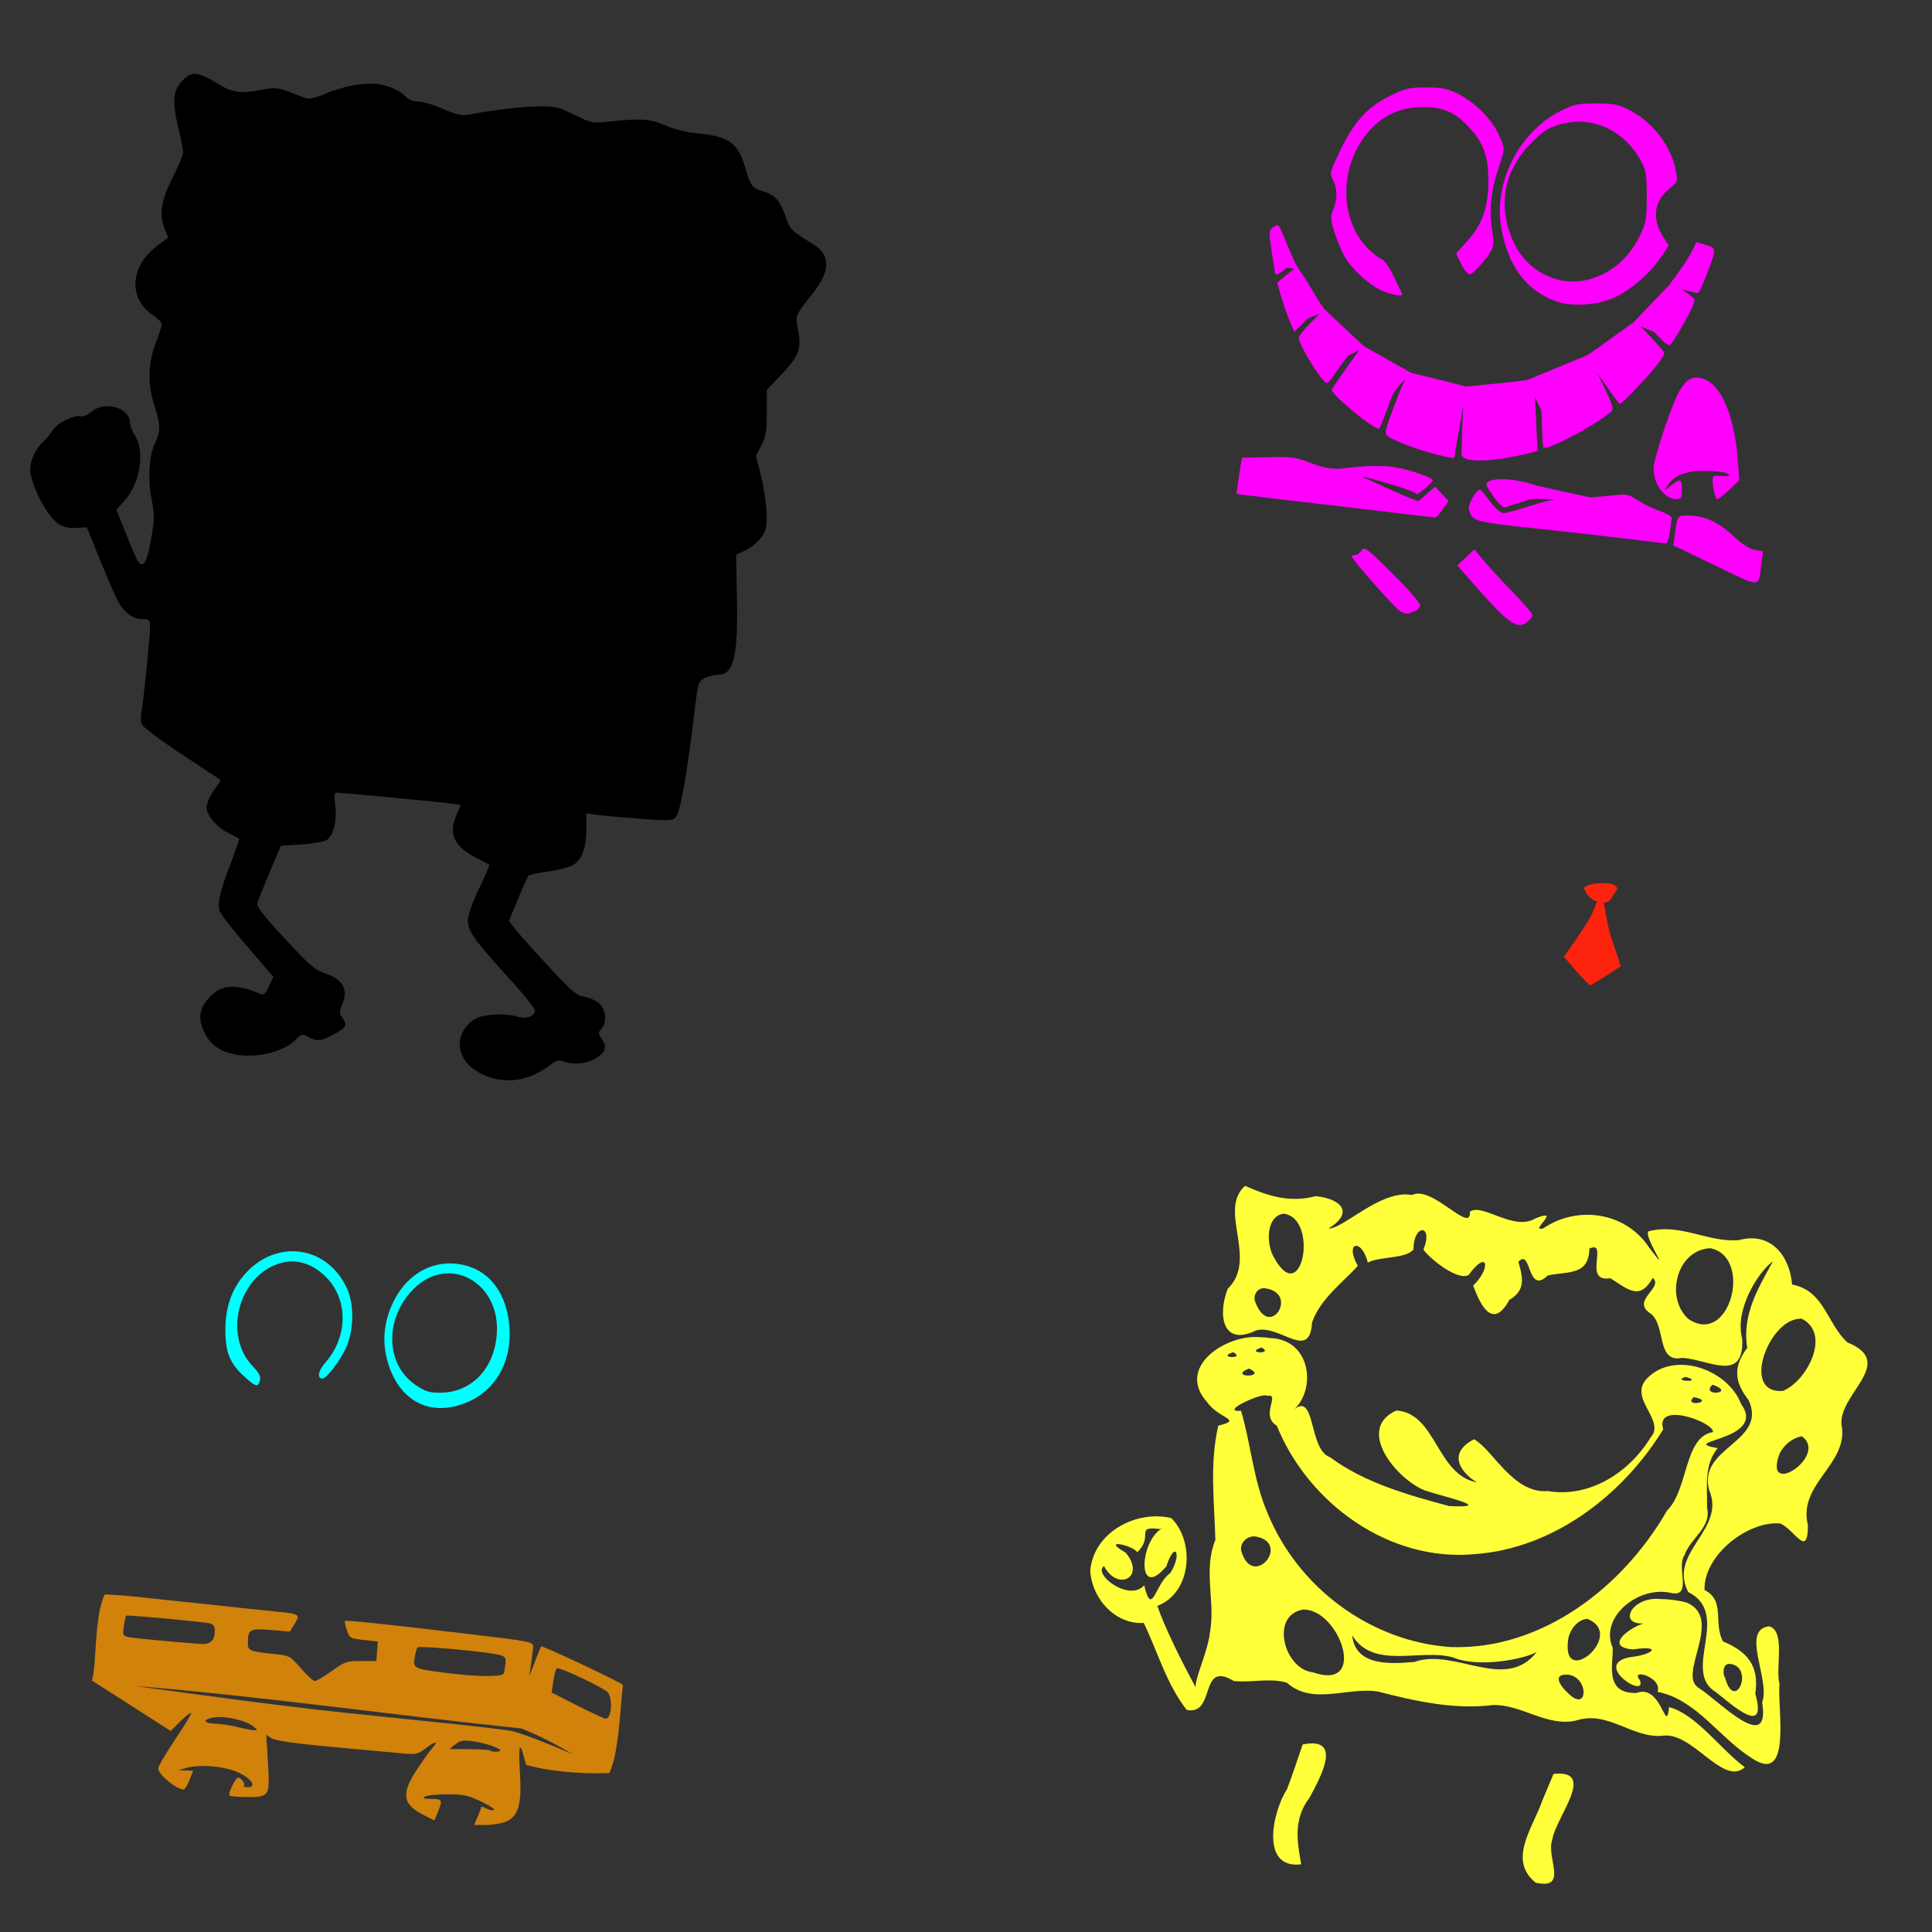
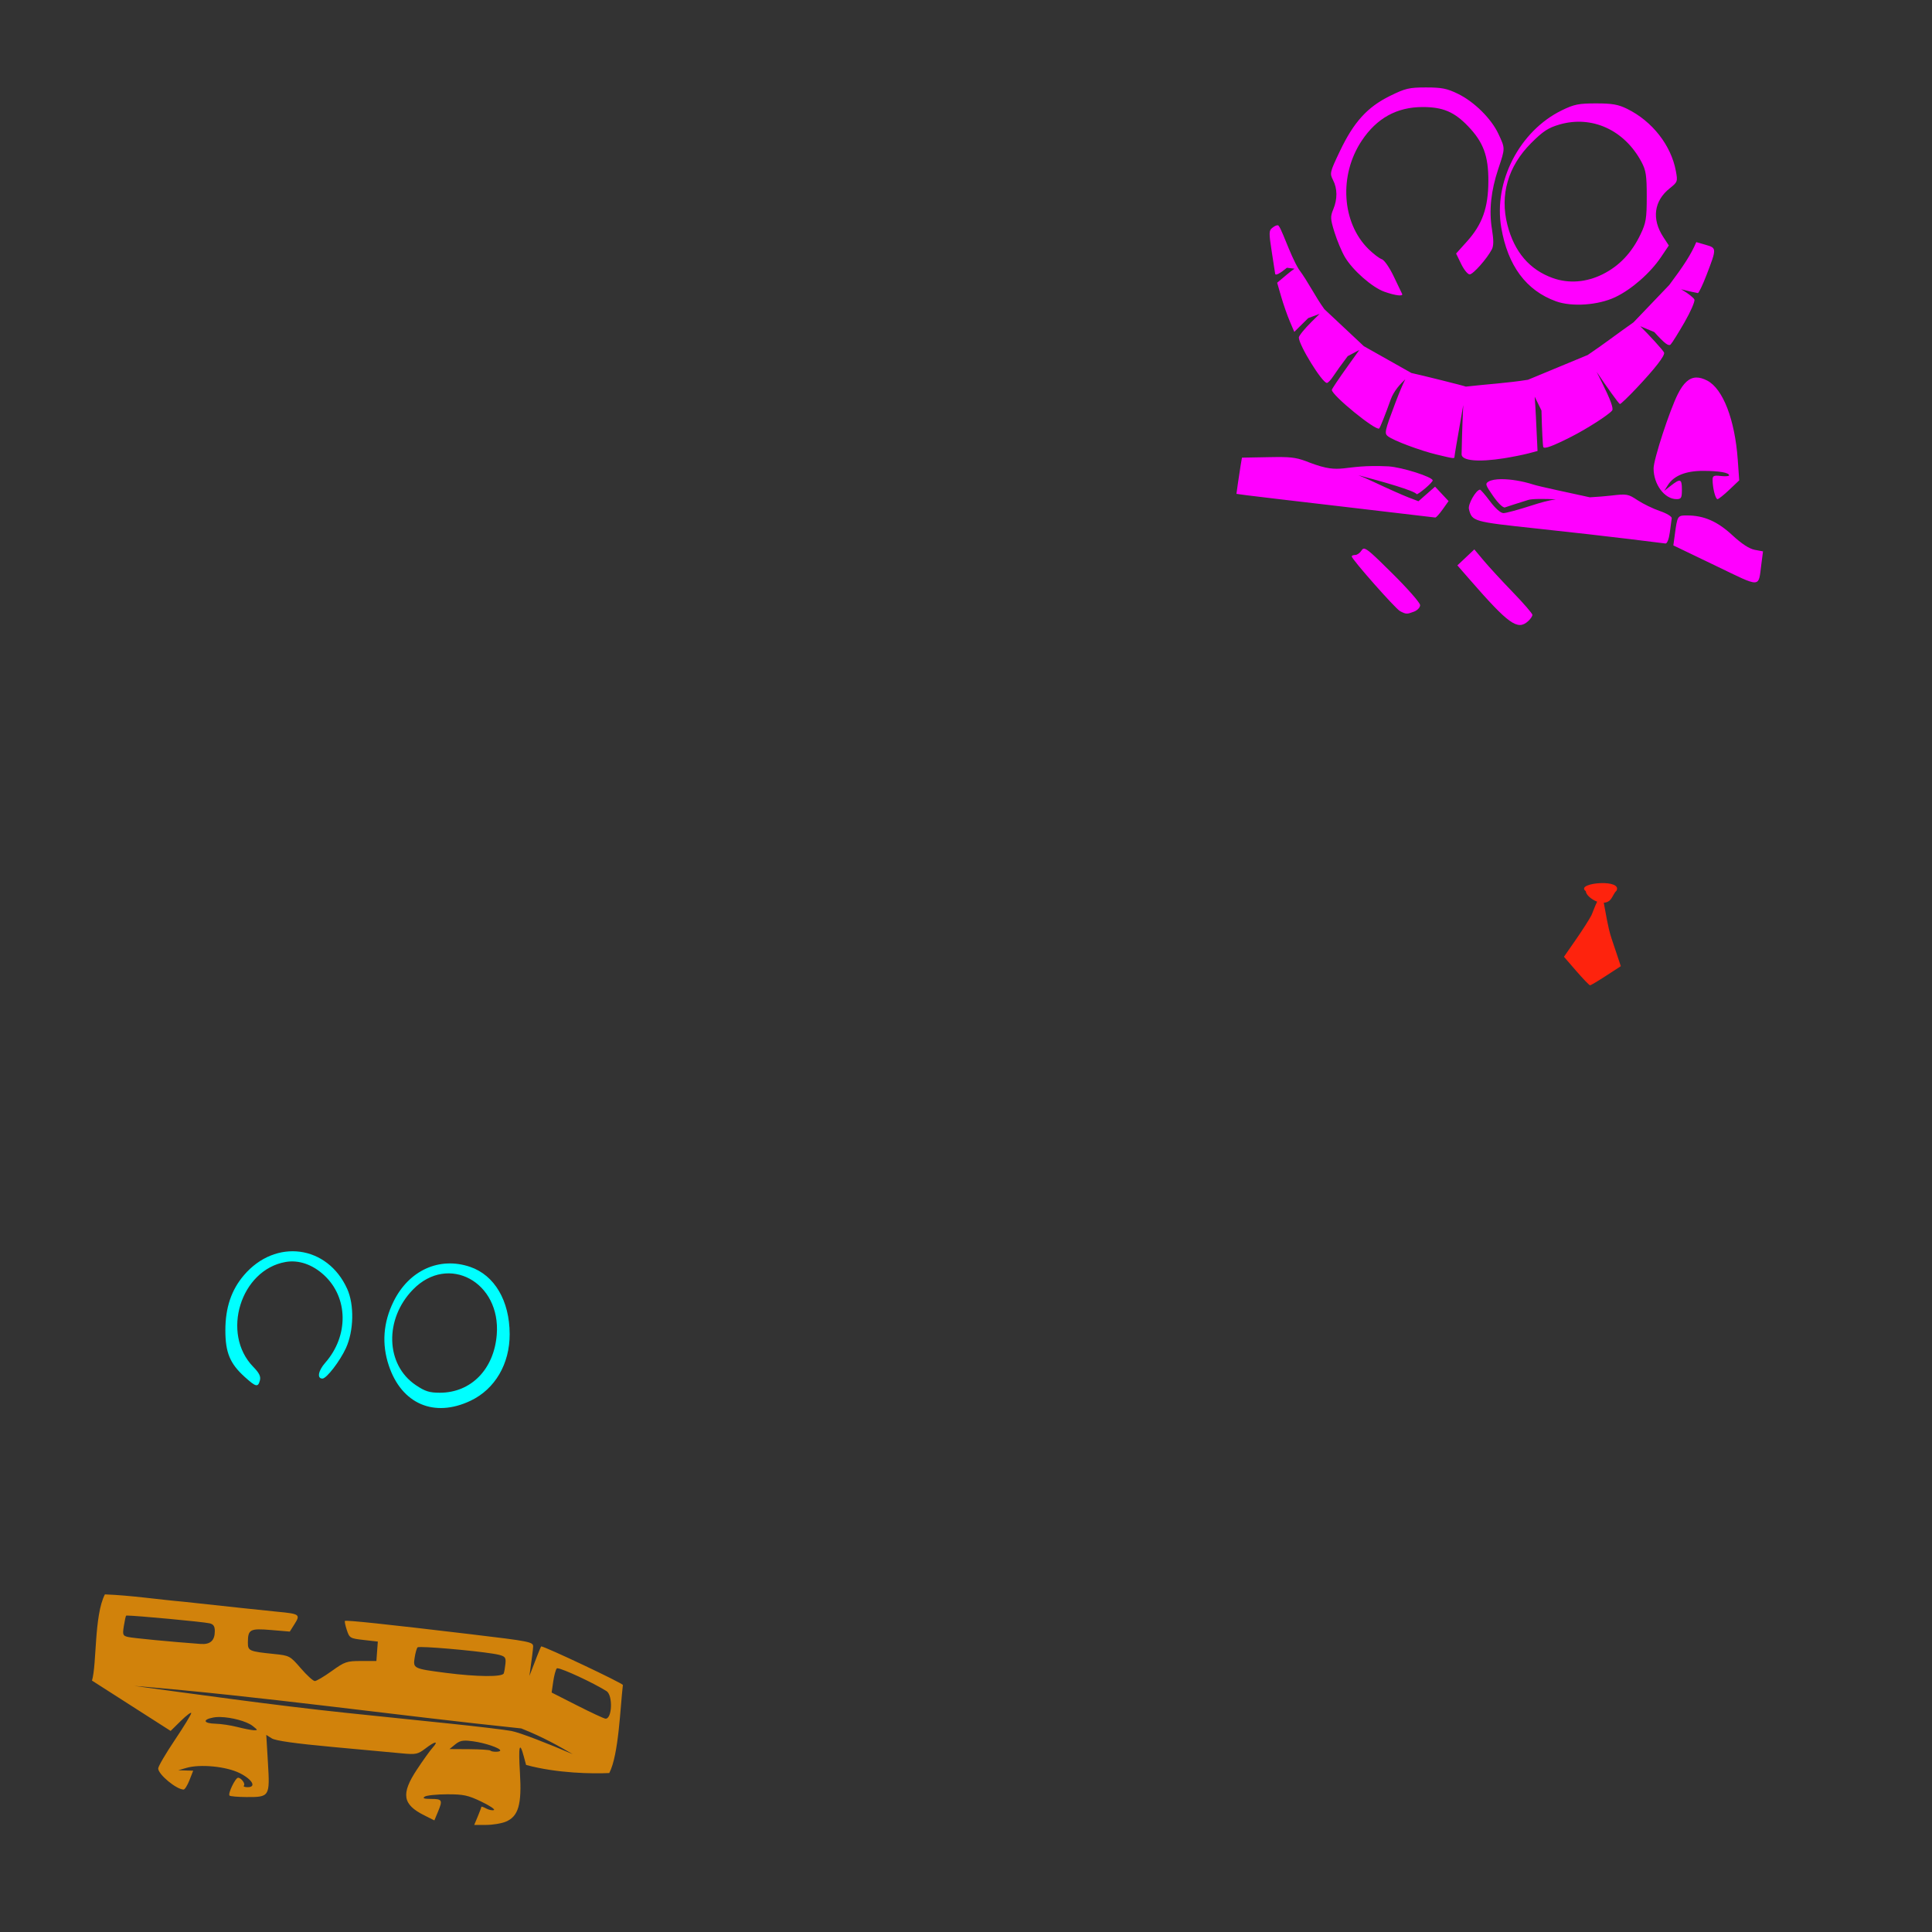
<svg xmlns="http://www.w3.org/2000/svg" xmlns:ns1="http://www.inkscape.org/namespaces/inkscape" xmlns:ns2="http://sodipodi.sourceforge.net/DTD/sodipodi-0.dtd" width="1080" height="1080" id="svg2" version="1.1" ns1:version="0.47 r22583" ns2:docname="SpongeBobJump.svg">
  <rect width="100%" height="100%" fill="#333333" stroke="none" />
  <defs id="defs4">
    <ns1:perspective ns2:type="inkscape:persp3d" ns1:vp_x="0 : 526.18109 : 1" ns1:vp_y="0 : 1000 : 0" ns1:vp_z="744.09448 : 526.18109 : 1" ns1:persp3d-origin="372.04724 : 350.78739 : 1" id="perspective10" />
    <ns1:perspective id="perspective2820" ns1:persp3d-origin="0.5 : 0.33333333 : 1" ns1:vp_z="1 : 0.5 : 1" ns1:vp_y="0 : 1000 : 0" ns1:vp_x="0 : 0.5 : 1" ns2:type="inkscape:persp3d" />
    <ns1:perspective id="perspective3535" ns1:persp3d-origin="0.5 : 0.33333333 : 1" ns1:vp_z="1 : 0.5 : 1" ns1:vp_y="0 : 1000 : 0" ns1:vp_x="0 : 0.5 : 1" ns2:type="inkscape:persp3d" />
    <ns1:perspective id="perspective3557" ns1:persp3d-origin="0.5 : 0.33333333 : 1" ns1:vp_z="1 : 0.5 : 1" ns1:vp_y="0 : 1000 : 0" ns1:vp_x="0 : 0.5 : 1" ns2:type="inkscape:persp3d" />
    <ns1:perspective id="perspective3557-4" ns1:persp3d-origin="0.5 : 0.33333333 : 1" ns1:vp_z="1 : 0.5 : 1" ns1:vp_y="0 : 1000 : 0" ns1:vp_x="0 : 0.5 : 1" ns2:type="inkscape:persp3d" />
    <ns1:perspective id="perspective3557-9" ns1:persp3d-origin="0.5 : 0.33333333 : 1" ns1:vp_z="1 : 0.5 : 1" ns1:vp_y="0 : 1000 : 0" ns1:vp_x="0 : 0.5 : 1" ns2:type="inkscape:persp3d" />
    <ns1:perspective id="perspective3557-8" ns1:persp3d-origin="0.5 : 0.33333333 : 1" ns1:vp_z="1 : 0.5 : 1" ns1:vp_y="0 : 1000 : 0" ns1:vp_x="0 : 0.5 : 1" ns2:type="inkscape:persp3d" />
    <ns1:perspective id="perspective3557-2" ns1:persp3d-origin="0.5 : 0.33333333 : 1" ns1:vp_z="1 : 0.5 : 1" ns1:vp_y="0 : 1000 : 0" ns1:vp_x="0 : 0.5 : 1" ns2:type="inkscape:persp3d" />
    <ns1:perspective id="perspective3615" ns1:persp3d-origin="0.5 : 0.33333333 : 1" ns1:vp_z="1 : 0.5 : 1" ns1:vp_y="0 : 1000 : 0" ns1:vp_x="0 : 0.5 : 1" ns2:type="inkscape:persp3d" />
    <ns1:perspective id="perspective3637" ns1:persp3d-origin="0.5 : 0.33333333 : 1" ns1:vp_z="1 : 0.5 : 1" ns1:vp_y="0 : 1000 : 0" ns1:vp_x="0 : 0.5 : 1" ns2:type="inkscape:persp3d" />
    <ns1:perspective id="perspective3637-7" ns1:persp3d-origin="0.5 : 0.33333333 : 1" ns1:vp_z="1 : 0.5 : 1" ns1:vp_y="0 : 1000 : 0" ns1:vp_x="0 : 0.5 : 1" ns2:type="inkscape:persp3d" />
    <ns1:perspective id="perspective3637-5" ns1:persp3d-origin="0.5 : 0.33333333 : 1" ns1:vp_z="1 : 0.5 : 1" ns1:vp_y="0 : 1000 : 0" ns1:vp_x="0 : 0.5 : 1" ns2:type="inkscape:persp3d" />
    <ns1:perspective id="perspective3690" ns1:persp3d-origin="0.5 : 0.33333333 : 1" ns1:vp_z="1 : 0.5 : 1" ns1:vp_y="0 : 1000 : 0" ns1:vp_x="0 : 0.5 : 1" ns2:type="inkscape:persp3d" />
    <ns1:perspective id="perspective3712" ns1:persp3d-origin="0.5 : 0.33333333 : 1" ns1:vp_z="1 : 0.5 : 1" ns1:vp_y="0 : 1000 : 0" ns1:vp_x="0 : 0.5 : 1" ns2:type="inkscape:persp3d" />
    <ns1:perspective id="perspective3812" ns1:persp3d-origin="0.5 : 0.33333333 : 1" ns1:vp_z="1 : 0.5 : 1" ns1:vp_y="0 : 1000 : 0" ns1:vp_x="0 : 0.5 : 1" ns2:type="inkscape:persp3d" />
    <ns1:perspective id="perspective4328" ns1:persp3d-origin="0.5 : 0.33333333 : 1" ns1:vp_z="1 : 0.5 : 1" ns1:vp_y="0 : 1000 : 0" ns1:vp_x="0 : 0.5 : 1" ns2:type="inkscape:persp3d" />
    <ns1:perspective id="perspective4799" ns1:persp3d-origin="0.5 : 0.33333333 : 1" ns1:vp_z="1 : 0.5 : 1" ns1:vp_y="0 : 1000 : 0" ns1:vp_x="0 : 0.5 : 1" ns2:type="inkscape:persp3d" />
    <ns1:perspective id="perspective4799-4" ns1:persp3d-origin="0.5 : 0.33333333 : 1" ns1:vp_z="1 : 0.5 : 1" ns1:vp_y="0 : 1000 : 0" ns1:vp_x="0 : 0.5 : 1" ns2:type="inkscape:persp3d" />
    <ns1:perspective id="perspective4799-3" ns1:persp3d-origin="0.5 : 0.33333333 : 1" ns1:vp_z="1 : 0.5 : 1" ns1:vp_y="0 : 1000 : 0" ns1:vp_x="0 : 0.5 : 1" ns2:type="inkscape:persp3d" />
    <ns1:perspective id="perspective4799-1" ns1:persp3d-origin="0.5 : 0.33333333 : 1" ns1:vp_z="1 : 0.5 : 1" ns1:vp_y="0 : 1000 : 0" ns1:vp_x="0 : 0.5 : 1" ns2:type="inkscape:persp3d" />
    <ns1:perspective id="perspective4799-8" ns1:persp3d-origin="0.5 : 0.33333333 : 1" ns1:vp_z="1 : 0.5 : 1" ns1:vp_y="0 : 1000 : 0" ns1:vp_x="0 : 0.5 : 1" ns2:type="inkscape:persp3d" />
    <ns1:perspective id="perspective4799-7" ns1:persp3d-origin="0.5 : 0.33333333 : 1" ns1:vp_z="1 : 0.5 : 1" ns1:vp_y="0 : 1000 : 0" ns1:vp_x="0 : 0.5 : 1" ns2:type="inkscape:persp3d" />
    <ns1:perspective id="perspective4799-89" ns1:persp3d-origin="0.5 : 0.33333333 : 1" ns1:vp_z="1 : 0.5 : 1" ns1:vp_y="0 : 1000 : 0" ns1:vp_x="0 : 0.5 : 1" ns2:type="inkscape:persp3d" />
  </defs>
  <ns2:namedview id="base" pagecolor="#ffffff" bordercolor="#666666" borderopacity="1.0" ns1:pageopacity="0.0" ns1:pageshadow="2" ns1:zoom="0.22685185" ns1:cx="1132.0461" ns1:cy="666.34715" ns1:document-units="in" ns1:current-layer="layer1" showgrid="false" units="in" ns1:showpageshadow="false" borderlayer="false" ns1:window-width="1280" ns1:window-height="747" ns1:window-x="-4" ns1:window-y="-4" ns1:window-maximized="1" />
  <g ns1:label="Layer 1" ns1:groupmode="layer" id="layer1" transform="translate(0,27.64)">
-     <path style="fill:#000000" d="m 270.322,573.195 c -7.687,-3.579 -11.994,-8.392 -13.183,-14.733 -1.136,-6.055 2.756,-13.536 8.651,-16.631 5.087,-2.671 16.362,-3.214 23.602,-1.137 4.699,1.348 8.54,0.185 9.743,-2.949 0.378,-0.984 -5.341,-8.343 -13.094,-16.848 -20.627,-22.63 -24.555,-28.069 -24.498,-33.916 0.03,-3.065 2.382,-9.799 6.241,-17.868 3.406,-7.122 5.987,-13.132 5.736,-13.357 -0.251,-0.225 -3.514,-1.944 -7.25,-3.82 -12.123,-6.089 -15.616,-13.26 -11.362,-23.329 l 2.658,-6.292 -5.438,-0.77 c -6.293,-0.891 -60.548,-6.072 -63.585,-6.072 -1.691,0 -1.889,1.188 -1.163,6.996 1.103,8.827 -1.104,17.466 -5.014,19.628 -1.607,0.888 -7.966,1.937 -14.13,2.33 l -11.208,0.715 -6.14,14.504 c -3.377,7.977 -6.503,15.746 -6.945,17.263 -0.644,2.205 2.397,6.226 15.158,20.041 13.563,14.684 16.913,17.598 22.283,19.382 10.159,3.374 13.425,8.987 10,17.184 -1.794,4.293 -1.8,5.155 -0.058,7.642 3.025,4.319 2.463,5.482 -4.478,9.259 -7.396,4.026 -9.403,4.244 -14.545,1.585 -3.466,-1.792 -3.911,-1.711 -6.657,1.212 -8.631,9.187 -30.687,12.256 -42.323,5.889 -4.256,-2.329 -6.7,-4.913 -8.963,-9.476 -3.911,-7.886 -3.085,-13.618 2.873,-19.935 6.708,-7.112 14.775,-7.563 28.693,-1.604 1.542,0.66 2.703,-0.483 4.472,-4.407 l 2.389,-5.298 -6.45,-7.458 c -16.298,-18.845 -22.778,-26.963 -23.606,-29.57 -1.3,-4.096 0.231,-10.63 6.119,-26.114 2.87,-7.547 5.044,-13.873 4.831,-14.057 -0.213,-0.184 -2.834,-1.568 -5.825,-3.076 -6.927,-3.492 -12.363,-9.924 -12.363,-14.628 0,-2.011 1.824,-6.174 4.053,-9.252 2.229,-3.077 3.861,-5.748 3.626,-5.935 -0.235,-0.187 -10.033,-6.672 -21.774,-14.41 -12.54,-8.265 -21.704,-15.194 -22.211,-16.794 -0.475,-1.498 -0.516,-4.6 -0.091,-6.894 1.21,-6.523 4.751,-41.484 4.751,-46.901 0,-4.679 -0.179,-4.87 -4.579,-4.87 -5.085,0 -10.105,-3.846 -13.596,-10.417 -1.156,-2.176 -5.487,-12.263 -9.624,-22.416 l -7.523,-18.46 -5.744,0.368 c -3.943,0.253 -7.069,-0.453 -9.971,-2.253 -4.837,-2.999 -11.254,-13.402 -14.464,-23.446 -1.88,-5.883 -1.953,-7.68 -0.506,-12.509 0.929,-3.101 3.615,-7.455 5.969,-9.674 2.354,-2.22 5.009,-5.399 5.9,-7.064 1.868,-3.491 12.487,-8.634 15.466,-7.491 1.134,0.435 3.724,-0.67 5.939,-2.533 7.486,-6.299 21.189,-2.421 21.562,6.102 0.075,1.721 1.24,4.814 2.589,6.872 5.913,9.024 3.179,26.946 -5.59,36.653 l -4.612,5.104 6.292,15.754 c 5.455,13.658 6.595,15.592 8.57,14.536 1.614,-0.864 2.927,-4.825 4.506,-13.594 2.024,-11.242 2.047,-13.329 0.251,-22.797 -2.234,-11.774 -1.283,-24.916 2.304,-31.853 2.804,-5.423 2.673,-9.71 -0.617,-20.083 -3.907,-12.322 -3.718,-23.596 0.583,-34.77 1.918,-4.982 3.487,-9.868 3.487,-10.86 0,-0.991 -2.24,-3.284 -4.977,-5.096 -13.981,-9.252 -12.791,-27.467 2.536,-38.813 l 6.086,-4.505 -1.822,-4.361 c -3.493,-8.361 -2.38,-16.19 4.112,-28.911 3.264,-6.396 5.943,-12.853 5.955,-14.349 0.012,-1.496 -1.263,-8.091 -2.833,-14.654 -3.417,-14.284 -2.731,-20.306 2.962,-25.998 4.832,-4.832 8.576,-4.385 19.44,2.32 8.231,5.081 12.959,5.676 25.352,3.195 7.306,-1.463 8.764,-1.185 21.785,4.144 3.637,1.489 5.068,1.286 12.827,-1.82 13.596,-5.443 25.228,-6.943 34.017,-4.388 3.961,1.152 8.613,3.596 10.338,5.431 2.165,2.305 4.526,3.338 7.629,3.338 2.472,0 8.692,1.843 13.823,4.095 7.289,3.199 10.365,3.904 14.066,3.223 14.927,-2.748 31.02,-4.632 39.758,-4.654 8.825,-0.023 11.083,0.523 19.686,4.762 9.499,4.68 9.942,4.764 19.699,3.745 17.84,-1.863 22.612,-1.525 31.079,2.202 4.842,2.131 11.709,3.833 17.7,4.388 17.954,1.661 23.008,5.353 27.166,19.849 2.793,9.735 3.619,10.785 9.989,12.694 6.524,1.955 9.127,4.91 12.391,14.068 2.65,7.434 2.953,7.737 15.444,15.427 9.543,5.875 9.636,14.588 0.285,26.629 -10.858,13.982 -10.397,12.835 -8.742,21.734 1.908,10.258 0.323,14.253 -9.907,24.979 l -7.629,7.999 -0.011,12.72 c -0.009,10.716 -0.487,13.615 -3.033,18.401 l -3.022,5.681 2.876,11.461 c 1.582,6.303 2.947,15.654 3.033,20.78 0.138,8.181 -0.27,9.881 -3.339,13.916 -1.923,2.528 -5.786,5.629 -8.586,6.891 l -5.09,2.295 0.479,23.346 c 0.691,33.715 -1.748,43.784 -10.608,43.784 -2.099,0 -5.468,0.854 -7.486,1.897 -3.569,1.845 -3.729,2.411 -5.878,20.684 -3.654,31.066 -7.655,53.843 -9.956,56.664 -2.031,2.491 -2.915,2.544 -20.582,1.23 -10.153,-0.755 -20.982,-1.734 -24.064,-2.176 l -5.604,-0.804 0,8.763 c 0,10.225 -2.36,16.802 -7.158,19.946 -1.883,1.234 -8.115,2.913 -13.849,3.732 -5.734,0.819 -10.82,1.883 -11.301,2.365 -0.481,0.481 -3.15,6.39 -5.93,13.13 l -5.056,12.255 4.026,5.083 c 2.214,2.796 10.564,12.128 18.555,20.738 12.712,13.697 15.19,15.767 19.811,16.547 2.905,0.491 6.67,2.281 8.367,3.977 3.637,3.637 4.114,10.431 0.976,13.898 -1.933,2.136 -1.933,2.582 0,5.342 3.101,4.428 2.597,7.172 -1.908,10.38 -4.942,3.519 -12.875,4.716 -18.428,2.78 -3.655,-1.274 -4.69,-1.058 -8.371,1.75 -11.837,9.028 -25.297,11.007 -37.194,5.467 z" id="path4577" />
    <path style="fill:#fe230d;fill-opacity:1" d="m 894.958,466.025 c -5.895,0.173 -11.914,2.045 -8.445,4.542 0,1.957 3.158,4.649 6.297,5.838 -1.369,2.744 -2.626,6.449 -3.181,7.576 -1.195,2.332 -5.142,8.506 -8.773,13.725 l -6.592,9.494 6.903,7.986 c 3.804,4.39 7.269,7.969 7.691,7.969 0.422,0 4.454,-2.403 8.97,-5.346 l 8.215,-5.346 -5.231,-15.644 c -2.013,-6.019 -3.328,-14.876 -4.296,-19.841 2.463,-0.166 3.739,-1.161 5.165,-3.919 0.648,-1.253 1.291,-2.188 1.968,-2.804 1.616,-3.212 -3.49,-4.383 -8.691,-4.231 z" id="path4373" />
    <path style="fill:#d1820b;fill-opacity:1" d="m 58.639,863.628 c -6.086,11.818 -4.484,38.946 -7.215,48.193 l 43.963,28.139 5.756,-5.657 c 3.165,-3.107 5.756,-5.039 5.756,-4.296 0,0.742 -4.157,7.551 -9.232,15.119 -5.075,7.567 -9.232,14.674 -9.232,15.808 -0.005,3.318 10.211,11.79 14.217,11.79 0.663,0 2.14,-2.379 3.28,-5.28 l 2.066,-5.264 -4.181,-0.115 -4.165,-0.131 4.608,-1.328 c 7.733,-2.22 22.212,-0.802 29.664,2.902 7.123,3.541 9.601,7.904 4.493,7.904 -1.625,0 -2.56,-0.392 -2.083,-0.869 1.005,-1.005 -1.501,-4.411 -3.247,-4.411 -1.515,0 -5.812,8.946 -4.788,9.97 0.426,0.426 4.688,0.792 9.478,0.82 12.911,0.075 13.127,-0.268 12.003,-19.103 l -0.935,-15.644 3.083,1.951 c 2.075,1.31 13.264,2.889 34.075,4.805 17.043,1.569 34.639,3.19 39.092,3.607 7.332,0.687 8.519,0.44 12.643,-2.706 5.578,-4.254 7.677,-4.516 4.083,-0.508 -1.463,1.632 -5.412,7.152 -8.789,12.266 -8.974,13.588 -8.03,19.478 4.116,25.548 l 5.657,2.837 1.935,-4.624 c 2.814,-6.735 2.51,-7.357 -3.673,-7.379 -4.104,-0.015 -5.072,-0.359 -3.624,-1.295 1.088,-0.703 6.71,-1.285 12.511,-1.295 9.127,-0.017 11.704,0.537 19.12,4.099 4.714,2.265 7.868,4.386 7.002,4.706 -0.866,0.32 -2.789,-0.071 -4.28,-0.869 -1.49,-0.798 -2.722,-1.218 -2.722,-0.918 0,0.3 -0.887,2.702 -1.984,5.329 l -2.001,4.772 6.658,0 c 3.659,0 8.617,-0.816 11.019,-1.82 7.039,-2.941 8.96,-9.592 7.887,-27.253 -0.909,-14.957 -0.23,-18.032 2.083,-9.445 l 1.345,4.985 c 17.267,4.713 37.293,4.982 46.504,4.526 5.326,-10.164 6.132,-36.937 7.609,-49.21 0,-0.968 -43.634,-21.573 -45.635,-21.58 -0.032,-1.8e-4 -0.055,0.009 -0.066,0.016 -0.298,0.298 -3.242,7.803 -6.543,16.496 1.181,-8.336 2.061,-15.178 2.083,-16.381 0.047,-2.633 -1.594,-2.966 -35.222,-6.969 -46.84,-5.575 -69.438,-7.96 -70.002,-7.395 -0.255,0.255 0.222,2.544 1.066,5.1 1.474,4.465 1.844,4.684 9.429,5.542 l 7.904,0.902 -0.41,5.428 -0.394,5.428 -8.576,0 c -7.981,0 -9.105,0.373 -16.365,5.592 -4.288,3.082 -8.55,5.608 -9.478,5.608 -0.928,0 -4.444,-3.205 -7.822,-7.117 -6.011,-6.963 -6.337,-7.122 -14.922,-8.002 -14.038,-1.439 -14.699,-1.731 -14.676,-6.444 0.036,-7.328 1.161,-7.947 12.889,-6.969 l 10.544,0.886 2.706,-4.296 c 3.316,-5.237 2.733,-5.643 -9.675,-6.805 -5.077,-0.475 -28.707,-2.997 -52.506,-5.592 -14.617,-1.291 -29.214,-3.545 -43.881,-4.1 z m 12.413,11.839 c 5.054,0.017 42.31,3.472 46.061,4.329 2.206,0.504 2.968,1.627 2.968,4.362 0,5.296 -2.524,7.578 -7.92,7.182 -16.948,-1.243 -38.063,-3.278 -40.683,-3.919 -2.823,-0.691 -3.028,-1.247 -2.246,-6.133 0.473,-2.957 1.045,-5.554 1.263,-5.772 0.032,-0.032 0.221,-0.05 0.558,-0.049 z m 164.306,17.595 c 7.945,-0.021 37.574,2.809 43.618,4.362 3.392,0.872 3.897,1.574 3.575,4.87 -0.207,2.114 -0.637,4.587 -0.951,5.493 -0.723,2.085 -14.963,1.959 -32.304,-0.279 -18.126,-2.34 -18.417,-2.488 -17.529,-8.363 0.406,-2.687 1.141,-5.33 1.64,-5.887 0.118,-0.132 0.816,-0.194 1.951,-0.197 z m 76.266,11.872 c 2.812,0.154 19.732,7.962 27.384,12.741 3.673,2.294 3.222,15.601 -0.525,15.43 -0.822,-0.038 -7.936,-3.35 -15.807,-7.346 l -14.315,-7.264 0.902,-6.182 c 0.498,-3.4 1.391,-6.68 1.984,-7.297 0.028,-0.03 0.085,-0.053 0.148,-0.066 0.06,-0.011 0.139,-0.021 0.23,-0.017 z m -236.522,9.855 c 70.504,5.759 145.946,16.453 216.287,23.777 12.242,4.853 20.983,9.86 28.795,14.397 -13.398,-5.777 -29.621,-12.118 -34.337,-12.987 -3.787,-0.698 -19.044,-2.527 -33.911,-4.067 -14.867,-1.539 -41.214,-4.266 -58.557,-6.067 -38.641,-4.014 -89.003,-11.073 -118.277,-15.053 z m 46.963,17.398 c 0.341,-0.009 0.692,-0.009 1.049,0 6.194,0.134 14.677,2.314 18.07,4.952 2.981,2.317 3.04,2.542 0.656,2.427 -1.45,-0.07 -5.606,-0.888 -9.232,-1.82 -3.626,-0.932 -9.118,-1.751 -12.2,-1.82 -6.71,-0.152 -7.413,-2.298 -1.131,-3.476 0.823,-0.154 1.765,-0.241 2.788,-0.262 z m 137.463,13.2 c 1.247,-0.057 2.776,0.082 4.854,0.361 6.683,0.896 15.25,3.787 15.25,5.149 0,0.926 -4.606,0.953 -5.526,0.033 -0.381,-0.381 -5.671,-0.729 -11.757,-0.771 l -11.068,-0.066 3.214,-2.624 c 1.674,-1.359 2.957,-1.988 5.034,-2.082 z" id="path4359" ns2:nodetypes="ccccsscscccccsssssscccssssscccssssssscccscccccsscsssscccccssssscccscccssssssccssssssccsscccssccccsssccssssssccssscccc" />
-     <path id="path4355" style="fill:#ffff3a;fill-opacity:1" d="m 868.408,964.014 c 24.691,-2.764 1.122,24.378 -0.659,36.773 -3.715,9.499 9.383,28.207 -9.254,24.019 -15.943,-12.664 -1.473,-30.894 3.543,-45.591 2.123,-5.067 4.247,-10.135 6.37,-15.202 z M 728.174,947.534 c 22.717,-4.609 10.145,17.985 3.837,29.811 -9.433,12.117 -6.637,25.5 -4.657,37.174 -23.013,2.843 -16.056,-29.435 -7.869,-42.08 3.088,-8.234 5.894,-16.568 8.689,-24.905 z M 696.007,635.245 c -15.403,13.662 7.487,40.797 -9.715,57.594 -5.54,14.13 -3.249,32.465 15.707,23.295 13.132,-3.98 30.09,17.676 31.452,-4.481 4.411,-13.183 17.796,-22.877 25.564,-31.688 -7.614,-13.416 2.205,-15.683 5.599,-1.821 6.631,-3.536 21.055,-1.943 25.568,-7.317 -0.206,-14.228 11.355,-14.548 5.516,0.098 3.521,5.06 19.403,17.799 25.314,14.1 10.753,-14.708 12.652,-3.824 2.499,5.994 3.84,10.404 10.774,25.336 20.255,7.95 9.249,-5.343 7.522,-12.501 5.035,-21.237 7.425,-8.159 4.671,19.058 16.48,7.56 11.812,-2.271 22.836,-0.018 23.213,-14.984 11.038,-4.947 -4.073,19.328 11.662,16.559 10.017,6.313 16.531,12.762 23.747,-0.181 6.454,5.496 -12.808,12.734 -1.05,20.071 8.548,6.816 2.947,27.579 17.403,24.669 14.599,0.711 34.83,14.438 33.657,-10.57 -4.481,-16.663 9.161,-37.601 17.176,-43.481 -7.993,14.863 -17.433,29.597 -14.375,48.403 -7.956,10.706 -7.234,19.067 0.82,29.326 10.659,23.652 -29.041,26.105 -22.026,50.463 9.321,22.089 -23.23,34.473 -11.797,56.728 24.586,12.299 -4.125,44.478 15.587,56.05 8.608,6.719 28.977,25.552 21.924,0.834 2.356,-15.733 -4.56,-23.65 -18.03,-29.239 -5.676,-10.309 1.511,-22.73 -10.352,-28.771 -0.601,-19.651 24.749,-39.061 42.569,-37.12 8.289,4.066 15.182,19.505 15.228,0.892 -5.69,-22.892 21.822,-33.549 19.016,-54.775 -3.827,-17.625 31.642,-35.847 3.086,-47.374 -11.883,-10.968 -12.721,-28.833 -30.96,-32.388 -1.242,-15.732 -11.633,-29.756 -29.829,-24.807 -17.317,1.416 -32.349,-9.606 -50.425,-4.934 -3.204,2.506 14.479,27.798 0.391,9.13 -13.043,-19.912 -40.029,-23.85 -59.255,-10.761 -8.336,2.262 11.006,-11.639 -4.174,-5.679 -12.171,7.69 -29.781,-8.707 -36.807,-3.678 0.913,13.14 -21.229,-15.153 -32.389,-9.286 -17.212,-3.364 -38.465,19.08 -46.667,18.712 14.249,-8.648 7.619,-16.524 -7.119,-18.096 -14.272,3.789 -26.366,0.094 -39.498,-5.76 z m 21.58,15.578 c 19.805,2.514 10.382,53.612 -5.454,24.406 -4.171,-6.787 -4.839,-22.963 5.454,-24.406 z m 238.49,19.3 c 24.062,4.817 10.936,55.4 -12.282,39.519 -13.189,-11.894 -6.547,-38.666 12.282,-39.519 z m -249.263,22.35 c 19.718,2.291 3.217,28.925 -4.864,8.281 -1.853,-3.582 0.394,-8.477 4.864,-8.281 z m 300.096,16.939 c 17.005,8.131 3.496,34.842 -10.232,40.47 -22.966,1.853 -8.984,-36.831 7.356,-40.063 l 2.877,-0.406 z m -302.753,10.445 c -18.593,-1.711 -47.11,16.591 -29.374,36.303 6.61,9.476 20.455,9.657 6.248,13.148 -4.963,21.358 -2.187,42.168 -1.634,63.938 -6.948,16.894 0.108,34.384 -3.008,51.434 -1.24,11.213 -7.966,24.274 -8.081,30.785 -7.571,-14.006 -17.394,-33.555 -21.336,-45.402 19.333,-7.323 21.034,-36.12 7.746,-49.113 -19.133,-4.546 -43.472,7.596 -45.274,29.614 1.255,16.509 14.717,29.998 29.933,29.032 7.832,16.259 12.772,34.38 24.016,48.621 16.555,3.241 6.592,-28.068 26.296,-16.164 9.733,1.073 20.513,-1.921 29.695,0.999 14.491,12.754 33.761,2.256 50.796,4.875 21.054,5.397 42.688,10.296 64.621,7.532 16.065,-0.228 29.993,12.395 46.263,8.693 17.707,-5.765 30.707,9.64 47.771,8.571 17.135,-3.106 34.15,28.581 46.533,17.569 -13.909,-10.405 -27.129,-29.588 -42.345,-33.659 -1.7,16.633 -4.034,-13.418 -18.219,-7.887 -18.371,0.562 -12.836,-16.874 -13.299,-25.302 -7.478,-16.899 14.14,-34.686 32.316,-30.685 12.692,3.024 2.974,-14.637 7.849,-21.022 3.203,-9.561 15.256,-15.441 12.571,-26.586 0.259,-11.33 -1.878,-23.881 5.969,-33.245 -23.814,-4.189 28.079,-4.053 13.072,-24.697 -7.269,-19.285 -37.179,-30.059 -52.541,-14.347 -10.966,11.29 10.772,23.394 1.928,33.095 -11.828,19.47 -34.036,33.859 -57.431,29.919 -19.409,1.689 -30.96,-23.492 -41.241,-28.943 -15.277,7.803 -7.342,18.765 1.595,24.097 -22.687,-4.281 -22.623,-38.716 -45.004,-40.188 -23.364,10.471 0.727,39.106 16.252,44.797 9.002,3.131 40.175,9.929 13.276,8.626 -22.851,-6.104 -47.438,-13.045 -66.636,-27.326 -12.223,-4.099 -7.733,-37.832 -20.753,-26.13 13.184,-10.812 10.708,-39.866 -13.039,-40.484 l -2.529,-0.322 -3.001,-0.148 0,3e-5 z m 1.049,5.739 c 7.374,4.005 -9.917,3.273 0,0 z m -15.824,2.64 c 7.374,4.005 -9.917,3.273 0,0 z m 8.773,9.134 c 11.297,5.265 -12.39,5.198 0,0 z m 244.147,4.69 c 11.19,3.17 -8.943,2.662 0,0 z m 14.955,4.345 c 14.007,4.914 -7.192,6.944 0,0 z m -248.968,6.28 c 7.925,-1.579 -4.201,10.927 5.459,16.678 17.652,43.51 62.898,76.319 110.815,71.753 43.902,-3.166 82.679,-33.009 105.182,-69.71 -4.846,-16.291 28.804,-3.834 27.791,1.514 -16.226,2.534 -13.674,32.197 -25.663,43.868 -24.444,42.687 -69.869,78.046 -120.879,76.289 -44.997,-2.992 -85.591,-33.443 -102.483,-75.039 -7.858,-18.065 -9.305,-38.892 -14.779,-57.037 -12.963,0.997 12.586,-10.748 14.558,-8.316 z m 238.539,0.672 c 12.997,2.498 -6.367,6.037 0,0 z m 60.41,21.875 c 15.342,10.928 -22.493,35.512 -12.268,9.344 2.5,-4.672 6.981,-8.372 12.268,-9.344 z m -355.816,50.653 c -14.47,4.91 -16.714,42.68 0.594,22.027 4.847,-15.034 8.991,-6.733 2.137,3.83 -8.498,5.751 -10.091,25.375 -14.551,6.792 -8.224,9.533 -28.946,-6.129 -22.472,-10.744 7.735,14.569 23.624,6.09 12.073,-7.524 -14.321,-8.147 4.141,-4.119 6.49,-0.193 9.666,-9.122 -1.872,-14.748 12.827,-12.958 l 2.902,-1.23 z m 50.145,5.346 c 20.549,3.233 -0.687,29.621 -7.456,8.911 -1.739,-4.679 2.703,-9.314 7.456,-8.911 z m 226.437,34.993 c -17.863,-1.677 -25.592,18.647 -2.866,12.501 -9.425,-0.737 -31.338,14.22 -12.317,15.672 16.744,-2.517 11.341,3.03 -1.757,4.334 -21.548,4.139 10.06,24.056 5.61,12.768 -5.78,-6.842 12.833,-1.542 9.889,6.598 21.722,4.276 34.404,25.563 52.556,37.005 22.952,15.616 14.26,-28.13 15.641,-41.335 -2.447,-9.183 3.558,-29.691 -5.792,-32.299 -16.207,1.805 0.866,29.947 -3.927,42.44 4.888,30.207 -24.82,-1.508 -35.62,-8.08 -11.864,-7.54 14.377,-38.632 -6.497,-47.591 -4.852,-1.328 -9.894,-1.938 -14.918,-2.013 z m -199.692,5.903 c 20.379,-0.711 36.956,46.084 5.41,35.016 -15.736,-1.692 -24.008,-31.653 -5.41,-35.016 z m 158.911,5.182 c 22.619,8.601 -15.726,40.968 -10.406,10.265 1.313,-4.777 5.127,-9.805 10.406,-10.265 z m -131.33,9.248 c 11.933,19.403 38.137,7.177 56.393,12.309 14.603,6.122 40.418,0.762 46.755,-3.065 -17.596,22.696 -45.824,-2.469 -68.392,5.595 -12.799,1.067 -32.998,2.711 -34.755,-14.839 z m 210.909,15.906 c 14.366,1.304 3.192,27.762 -2.459,7.904 -1.386,-2.172 -1.511,-8.002 2.459,-7.904 z m -92.73,6.133 c 14.371,-1.848 14.716,23.359 1.837,9.593 -2.167,-1.884 -7.966,-8.728 -1.837,-9.593 z" />
    <path id="path4648" style="fill:#ff00ff" d="m 762.422,279.052 c -0.555,0.016 -0.912,0.396 -1.279,0.984 -0.876,1.403 -2.477,2.558 -3.558,2.558 -1.082,0 -1.968,0.361 -1.968,0.804 0,1.581 24.437,29.251 27.024,30.598 3.416,1.78 3.806,1.789 7.822,0.262 1.879,-0.715 3.394,-2.324 3.394,-3.624 0,-1.287 -7.005,-9.269 -15.562,-17.742 -10.765,-10.661 -14.207,-13.886 -15.873,-13.84 z m 61.735,0.423 -4.739,4.477 -4.739,4.46 6.789,7.789 c 21.9,25.156 26.882,28.723 32.746,23.416 1.326,-1.2 2.41,-2.795 2.41,-3.542 0,-0.747 -4.926,-6.447 -10.937,-12.659 -6.012,-6.212 -13.319,-14.132 -16.234,-17.611 l -5.296,-6.33 z m 43.911,-151.665 c -13.037,-4.651 -21.546,-14.609 -25.427,-29.759 -4.293,-16.756 0.362,-32.771 13.283,-45.703 6.628,-6.634 9.556,-8.553 15.829,-10.377 18.096,-5.261 36.283,3.02 45.816,20.86 2.545,4.763 2.975,7.567 2.975,19.412 0,12.224 -0.405,14.694 -3.462,21.097 -4.96,10.39 -11.872,17.68 -21.168,22.326 -9.099,4.547 -18.978,5.307 -27.846,2.144 z m 34.928,10.631 c 9.083,-4.325 19.527,-13.471 25.484,-22.316 l 4.4,-6.534 -3.113,-4.773 c -6.547,-10.038 -5.199,-20.153 3.624,-27.193 4.415,-3.523 4.516,-3.81 3.418,-9.724 -2.661,-14.332 -13.212,-27.794 -27.169,-34.668 -5.05,-2.487 -8.373,-3.072 -17.445,-3.072 -9.716,0 -12.261,0.514 -19.119,3.865 -23.643,11.55 -38.267,39.871 -33.86,65.572 3.656,21.323 13.912,35.14 30.563,41.18 8.944,3.244 23.674,2.208 33.218,-2.337 z m -119.214,-1.806 c -0.28,-0.544 -2.392,-4.95 -4.693,-9.79 -2.351,-4.944 -5.27,-9.146 -6.662,-9.588 -1.362,-0.432 -4.722,-2.999 -7.465,-5.703 -14.923,-14.711 -16.586,-41.197 -3.797,-60.465 8.406,-12.664 19.652,-18.893 34.113,-18.893 11.285,0 17.627,2.671 25.319,10.666 8.624,8.962 11.466,16.639 11.408,30.811 -0.061,14.813 -3.36,24.097 -11.959,33.661 l -6.076,6.758 2.833,5.832 c 1.558,3.208 3.691,5.832 4.74,5.832 1.918,0 9.717,-8.799 12.412,-14.003 1.035,-1.999 1.054,-5.191 0.067,-11.208 -1.73,-10.542 -0.584,-21.485 3.541,-33.823 3.901,-11.669 3.899,-11.283 0.099,-19.444 -3.99,-8.569 -13.487,-17.989 -22.658,-22.476 -6.062,-2.966 -9.039,-3.56 -17.842,-3.56 -9.498,0 -11.548,0.486 -20.296,4.809 -12.548,6.201 -20.115,14.558 -27.824,30.73 -5.649,11.849 -5.803,12.493 -3.888,16.198 2.499,4.833 2.544,10.674 0.126,16.461 -1.675,4.009 -1.6,5.343 0.723,12.807 1.426,4.582 4.032,10.788 5.792,13.79 4.318,7.368 15.272,16.991 22.088,19.405 6.147,2.176 10.685,2.723 9.898,1.192 z M 714.27,98.29 c -0.865,-0.038 -1.819,0.491 -3.034,1.427 -1.939,1.494 -1.964,2.758 -0.295,13.512 1.013,6.527 1.86,12.019 1.886,12.2 0.163,1.148 2.721,-0.176 6.575,-3.394 l 4.231,0.525 c -1.144,0.776 -2.864,2.085 -4.624,3.575 l -5.067,4.28 2.279,7.887 c 1.26,4.338 3.428,10.514 4.804,13.725 l 2.493,5.854 7.772,-7.691 6.379,-2.378 -4.477,4.427 c -3.927,3.878 -7.133,7.834 -7.133,8.789 0,4.254 13.048,25.384 15.676,25.384 0.637,0 2.209,-1.63 3.493,-3.624 1.283,-1.994 4.952,-7.092 8.15,-11.331 l 6.494,-3.46 -6.772,9.462 c -4.722,6.6 -8.592,12.381 -8.592,12.839 0,3.062 24.812,23.264 26.483,21.563 0.572,-0.583 3.464,-7.839 6.412,-16.119 1.716,-4.822 5.393,-8.759 8.166,-11.364 -1.442,2.846 -3.31,7.256 -5.526,13.118 -5.974,15.801 -6.27,17.158 -4.165,18.759 3.243,2.467 18.046,8.01 27.319,10.232 9.764,2.34 9.888,2.362 9.888,1.082 0,-0.573 1.51,-9.552 3.362,-19.94 0.577,-3.238 1.079,-6.164 1.525,-8.855 -0.551,10.412 -0.935,25.8 -0.935,27.565 0,3.596 9.45,4.478 23.728,2.197 4.714,-0.753 10.867,-1.982 13.659,-2.722 l 5.067,-1.345 -0.918,-19.366 c -0.193,-4.008 -0.428,-7.805 -0.672,-11.003 l 3.788,7.74 c 0.263,10.732 0.727,19.932 1.033,20.448 0.688,1.158 5.324,-0.56 15.627,-5.788 8.763,-4.447 20.798,-12.166 22.826,-14.643 0.918,-1.121 -0.835,-5.925 -5.838,-16.021 -0.98,-1.978 -1.938,-3.875 -2.821,-5.624 5.255,7.85 12.446,17.958 13.036,18.005 0.456,0.036 4.651,-3.977 9.314,-8.92 10.383,-11.007 15.967,-18.225 15.365,-19.841 -0.465,-1.249 -8.738,-10.226 -13.331,-14.742 l 7.838,3.263 c 5.839,6.444 8.039,8.105 9.183,6.92 0.827,-0.857 4.311,-6.435 7.74,-12.397 3.428,-5.962 5.911,-11.673 5.526,-12.675 -0.385,-1.003 -3.483,-3.449 -6.887,-5.444 l -0.59,-0.344 c 4.095,1.086 8.663,2.044 9.412,2.148 0.491,0.068 2.677,-4.481 4.837,-10.101 5.743,-14.936 5.737,-15.081 -0.443,-16.857 l -5.28,-1.525 c -2.824,6.743 -7.15,13.359 -15.102,23.957 l -19.973,20.874 c -8.591,6.018 -16.899,12.418 -25.613,18.267 l -33.37,13.84 c -11.528,1.869 -23.169,2.502 -34.763,3.837 -0.538,-0.358 -25.43,-6.562 -30.418,-7.609 l -26.597,-14.988 -22.072,-20.694 c -5.197,-7.148 -9.032,-15.278 -14.315,-22.35 -5.004,-8.055 -10.198,-24.899 -11.741,-24.548 z m 234.04,85.112 c -4.011,0.05 -7.221,2.999 -10.347,9.166 -4.612,9.098 -13.594,36.606 -13.594,41.65 0,8.939 6.149,17.169 12.823,17.169 2.624,0 3.001,-0.671 3.001,-5.28 0,-6.074 -0.84,-6.391 -6.084,-2.312 l -3.804,2.968 2.099,-3.296 c 3.318,-5.224 9.992,-7.905 19.661,-7.887 8.952,0.017 14.512,0.979 14.512,2.509 0,0.495 -2.086,0.657 -4.624,0.361 -3.905,-0.456 -4.608,-0.131 -4.608,2.083 0,4.525 1.594,10.855 2.738,10.855 0.604,0 3.584,-2.371 6.625,-5.264 l 5.526,-5.247 -0.82,-11.56 c -1.615,-22.426 -8.27,-39.659 -17.07,-44.208 -2.216,-1.146 -4.211,-1.728 -6.035,-1.705 z m -234.843,44.451 c -1.34,0.009 -2.821,0.034 -4.46,0.066 l -14.742,0.279 -0.689,3.968 c -0.373,2.176 -1.068,6.728 -1.541,10.117 l -0.853,6.149 5.739,0.787 c 3.156,0.429 27.983,3.362 55.179,6.526 27.196,3.164 49.798,5.831 50.227,5.92 0.428,0.088 2.271,-1.94 4.099,-4.509 l 3.329,-4.673 -3.772,-4.034 -3.771,-4.034 -4.641,4.067 -4.641,4.083 -5.575,-2.132 c -3.069,-1.17 -11.817,-5.067 -19.431,-8.658 -3.208,-1.513 -6.014,-2.74 -8.543,-3.739 14.097,3.699 31.167,8.604 32.501,10.544 0.277,0.403 2.721,-1.468 4.952,-3.345 2.231,-1.878 4.05,-3.813 4.05,-4.296 0,-1.941 -16.985,-7.358 -24.679,-7.871 -26.94,-1.334 -25.314,5 -44.012,-2.066 -6.565,-2.62 -9.346,-3.21 -18.726,-3.148 z m 125.755,12.364 c -3.06,0.023 -5.537,0.455 -7.018,1.295 -2.105,1.195 -1.885,1.931 2.525,8.232 2.873,4.105 5.562,6.643 6.592,6.248 0.955,-0.366 6.785,-2.236 12.971,-4.165 2.152,-0.671 8.317,-0.644 15.43,-0.361 -4.087,0.641 -8.226,1.736 -13.791,3.542 -7.08,2.297 -14.052,4.181 -15.48,4.181 -1.58,0 -4.515,-2.58 -7.51,-6.592 -2.707,-3.626 -5.252,-6.566 -5.641,-6.526 -2.267,0.234 -6.819,8.254 -6.166,10.855 1.74,6.931 2.277,7.078 37.764,10.872 18.493,1.977 41.943,4.635 52.096,5.903 10.153,1.269 19.16,2.388 20.022,2.476 0.911,0.093 1.917,-2.478 2.41,-6.116 0.467,-3.445 0.961,-7.024 1.082,-7.969 0.125,-0.978 -2.737,-2.739 -6.625,-4.067 -3.761,-1.284 -9.358,-3.985 -12.43,-6.018 -5.332,-3.529 -5.994,-3.661 -14.905,-2.607 -3.01,0.356 -7.435,0.706 -11.823,0.951 -11.506,-2.528 -28.128,-6.019 -31.484,-7.1 -6.228,-2.006 -12.922,-3.072 -18.021,-3.034 z m 103.897,20.284 c -5.462,0 -5.442,-0.025 -6.969,11.347 l -0.738,5.395 23.4,11.249 c 26.329,12.669 24.009,12.779 25.843,-1.131 l 0.885,-6.772 -4.624,-0.869 c -3.048,-0.572 -7.321,-3.362 -12.528,-8.182 -8.346,-7.727 -15.908,-11.036 -25.269,-11.036 z" />
    <path id="path4644" style="fill:#00ffff" d="m 232.388,746.618 c -16.911,-11.4 -17.609,-36.959 -1.46,-53.46 19.683,-20.113 49.125,-4.165 46.758,25.327 -1.552,19.335 -14.384,32.418 -31.796,32.418 -5.878,0 -8.273,-0.76 -13.502,-4.285 z m 30.692,8.751 c 13.625,-6.486 21.885,-20.587 21.832,-37.268 -0.059,-18.626 -8.468,-32.902 -22.118,-37.553 -17.13,-5.837 -34.192,1.893 -42.807,19.391 -5.766,11.713 -6.661,23.711 -2.663,35.724 7.168,21.54 25.406,29.395 45.756,19.707 z M 145.292,743.994 c 0.575,-2.198 -0.381,-4.137 -3.738,-7.582 -18.069,-18.546 -7.067,-54.193 18.087,-58.599 7.287,-1.276 15.001,1.36 21.497,7.348 13.592,12.529 13.88,33.943 0.66,49 -3.942,4.49 -4.703,8.83 -1.547,8.83 2.285,0 9.787,-9.74 13.137,-17.056 4.412,-9.638 4.714,-24.213 0.685,-33.117 -11.062,-24.45 -40.019,-28.279 -57.695,-7.629 -7.043,8.229 -10.388,18.129 -10.396,30.771 -0.008,12.475 2.55,18.64 10.843,26.132 6.255,5.651 7.419,5.912 8.468,1.902 z" />
  </g>
</svg>